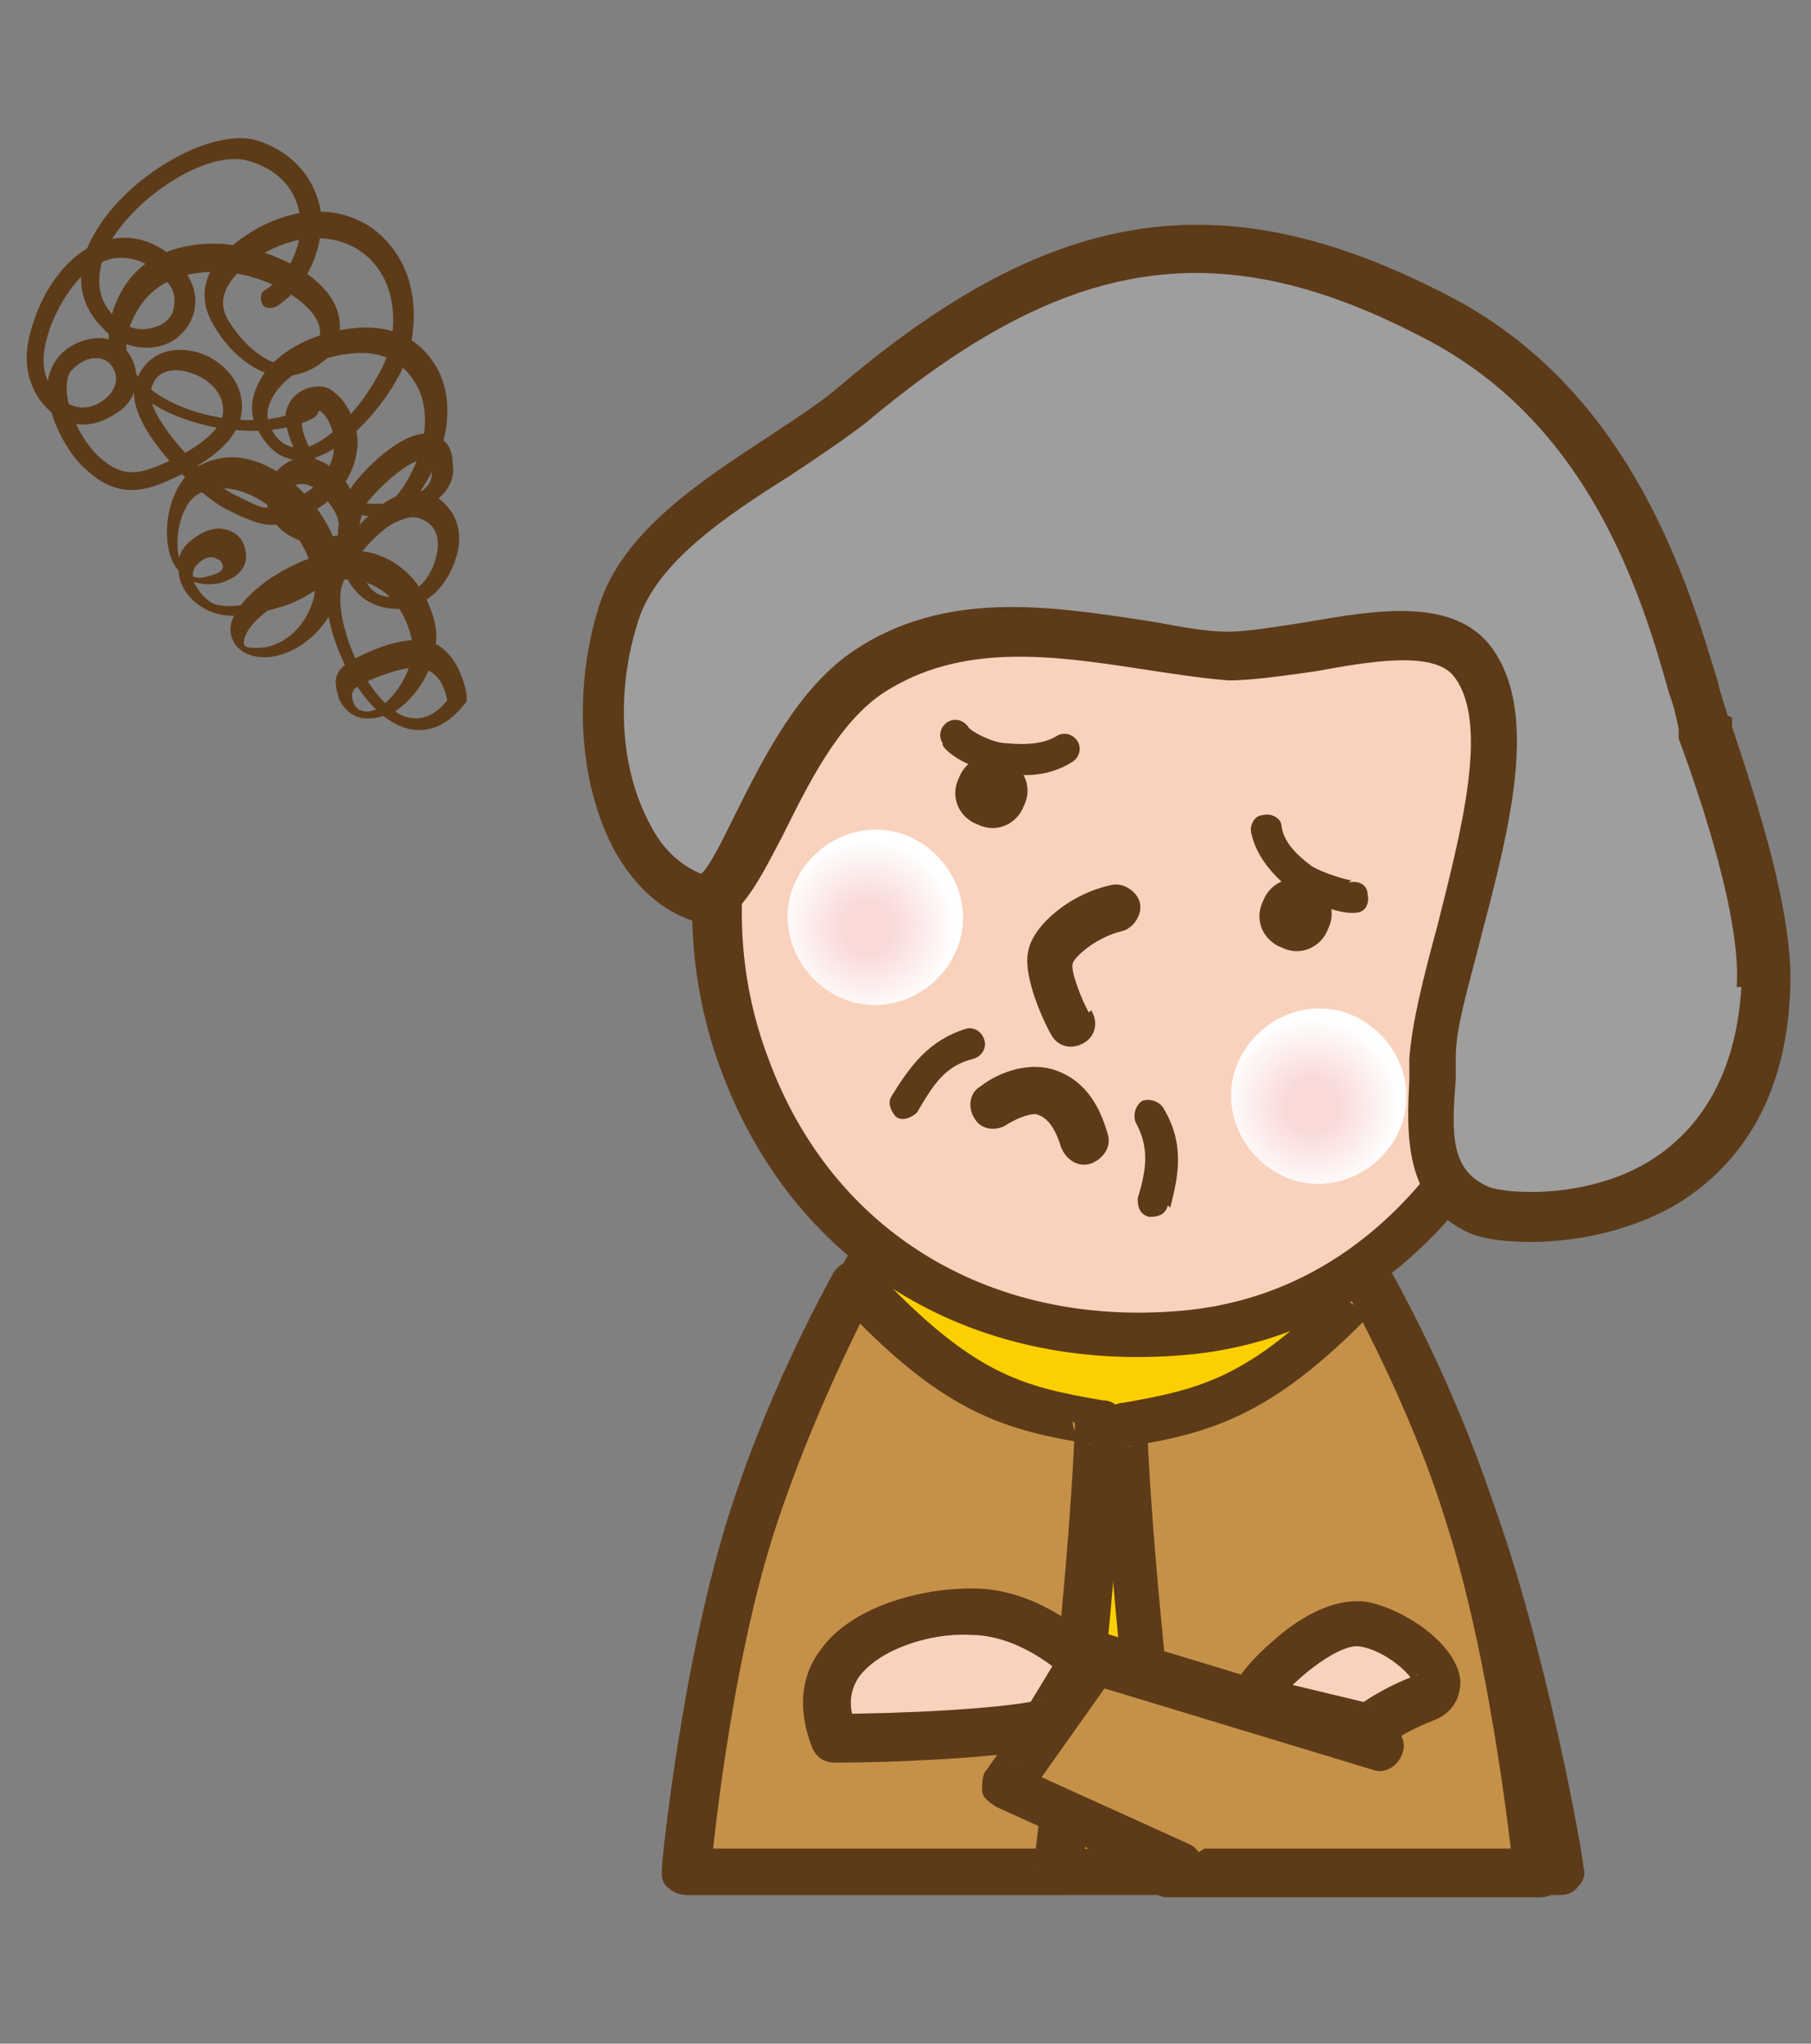
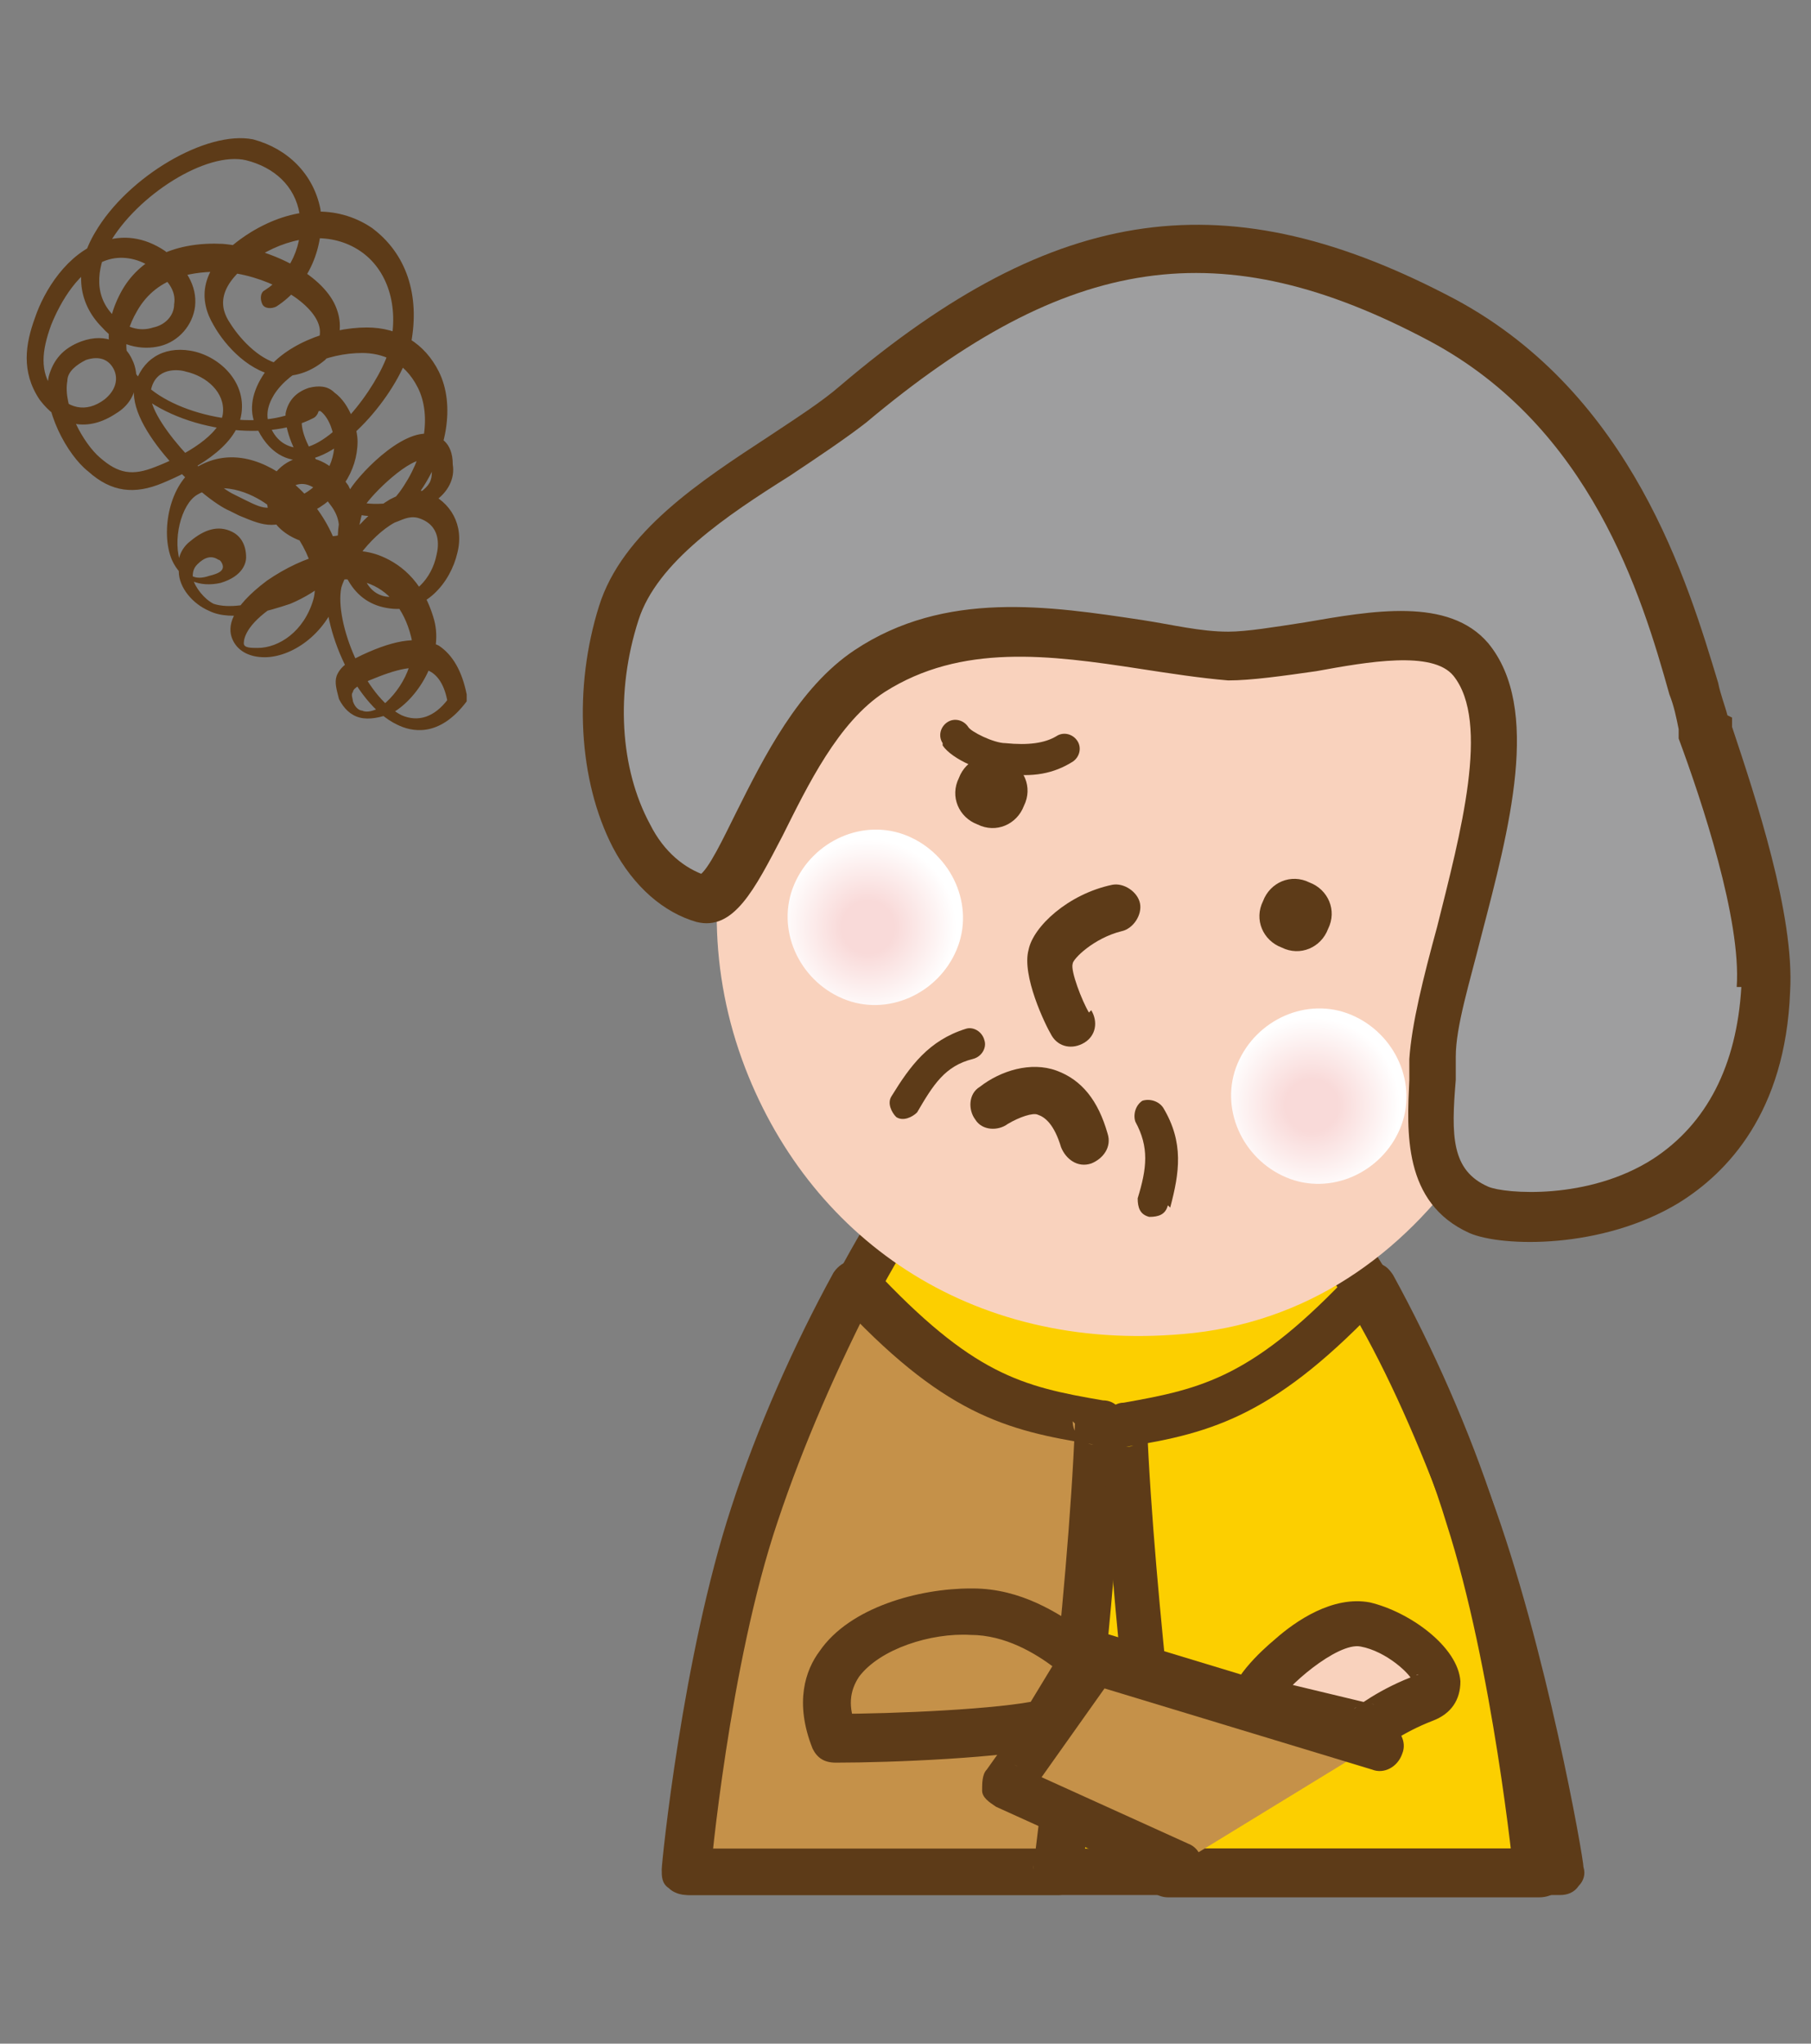
<svg xmlns="http://www.w3.org/2000/svg" xmlns:xlink="http://www.w3.org/1999/xlink" version="1.1" viewBox="0 0 78 88">
  <rect x="0" y="0" width="78" height="88" fill="#808080" stroke="none" />
  <defs>
    <style>
      .cls-1 {
        fill: #5d3b18;
      }

      .cls-1, .cls-2, .cls-3, .cls-4, .cls-5, .cls-6, .cls-7, .cls-8 {
        stroke-width: 0px;
      }

      .cls-2 {
        fill: url(#radial-gradient-2);
      }

      .cls-2, .cls-4 {
        mix-blend-mode: multiply;
      }

      .cls-3 {
        fill: #c59149;
      }

      .cls-9 {
        isolation: isolate;
      }

      .cls-4 {
        fill: url(#radial-gradient);
      }

      .cls-5 {
        fill: none;
      }

      .cls-6 {
        fill: #fccf00;
      }

      .cls-7 {
        fill: #f9d2bd;
      }

      .cls-8 {
        fill: #9e9e9f;
      }
    </style>
    <radialGradient id="radial-gradient" cx="-820.1" cy="-123.6" fx="-820.1" fy="-123.6" r="3.8" gradientTransform="translate(752.2 460.5) rotate(21.9)" gradientUnits="userSpaceOnUse">
      <stop offset=".3" stop-color="#f9dad9" />
      <stop offset="1" stop-color="#fff" />
    </radialGradient>
    <radialGradient id="radial-gradient-2" cx="-799.5" cy="-123.6" fx="-799.5" fy="-123.6" r="3.8" xlink:href="#radial-gradient" />
  </defs>
  <g class="cls-9">
    <g id="_イラスト" data-name="イラスト">
      <g>
        <g>
          <g>
            <path class="cls-6" d="M32.5,65.2c-2.1,6.3-2.9,15.4-2.9,15.4h37.5s-1.6-9.3-4-15.8c-2.4-6.5-5.1-11.7-9.1-15.1-3.3-2.9-11.5-2-13.3-.2-2.6,2.7-6.1,9.4-8.2,15.8Z" />
            <path class="cls-1" d="M31.6,64.9c-2.1,6.4-3,15.3-3,15.6,0,.3,0,.6.3.8.2.2.5.3.8.3h37.5c.3,0,.6-.1.8-.4.2-.2.3-.5.2-.8,0-.4-1.6-9.5-4-16-2.8-7.5-5.6-12.3-9.3-15.6-3.6-3.2-12.5-2.4-14.7-.1-2.7,2.8-6.3,9.8-8.4,16.1ZM41.5,50.2c1.4-1.5,9-2.2,11.9.2,3.4,3,6.1,7.5,8.8,14.7,2.3,6.4,3.9,15.6,3.9,15.7,0-.3,0-.6.2-.8.2-.2.5-.4.8-.4H29.6c.3,0,.6.1.8.3.2.2.3.5.3.8,0,0,.8-9,2.9-15.2,2-6,5.5-12.8,8-15.4Z" />
          </g>
          <g>
            <path class="cls-3" d="M36.8,55.3c-1.6,3-3.2,6.5-4.3,9.9-2.1,6.3-2.9,15.4-2.9,15.4h16s1.5-11.5,1.8-19.3c-3.6-.6-6-1.2-10.5-6Z" />
            <path class="cls-1" d="M35.9,54.8c-1.7,3.1-3.3,6.7-4.4,10.1-2.1,6.4-3,15.3-3,15.6,0,.3,0,.6.3.8.2.2.5.3.8.3h16c.5,0,.9-.4,1-.9,0-.1,1.5-11.7,1.8-19.4,0-.5-.3-1-.9-1-3.5-.6-5.6-1.1-9.9-5.7-.2-.2-.6-.4-.9-.3-.3,0-.6.2-.8.5ZM46.3,61.3c-.3,7.7-1.8,19.1-1.8,19.2,0-.5.5-.9,1-.9h-16c.3,0,.6.1.8.3.2.2.3.5.3.8,0,0,.8-9,2.9-15.2,1.1-3.3,2.6-6.7,4.2-9.8-.2.3-.4.5-.8.5-.3,0-.7,0-.9-.3,4.6,5,7.3,5.7,11.1,6.3-.5,0-.9-.5-.9-1Z" />
          </g>
          <g>
-             <path class="cls-3" d="M59,55.3c1.6,3,3.2,6.5,4.3,9.9,2.1,6.3,2.9,15.4,2.9,15.4h-16s-1.5-11.5-1.8-19.3c3.6-.6,6-1.2,10.5-6Z" />
            <path class="cls-1" d="M58.1,55.8c1.6,3,3.2,6.5,4.2,9.8,2,6.2,2.9,15.1,2.9,15.2,0,0,0,0,0,0,0-.3,0-.6.2-.8.2-.2.5-.4.8-.4h-16c.5,0,.9.4,1,.9,0-.1-1.5-11.6-1.8-19.2,0,.5-.3,1-.9,1,3.8-.6,6.5-1.4,11.1-6.3-.2.2-.6.4-.9.3-.3,0-.6-.2-.8-.5ZM47.5,61.4c.3,7.8,1.8,19.3,1.8,19.4,0,.5.5.9,1,.9h16c.3,0,.6-.1.8-.3.2-.2.3-.5.3-.8,0-.4-.9-9.3-3-15.6-1.1-3.4-2.7-7-4.4-10.1-.2-.3-.4-.5-.8-.5-.3,0-.7,0-.9.3-4.3,4.6-6.5,5.1-9.9,5.7-.5,0-.9.5-.9,1Z" />
          </g>
          <g>
            <g>
              <path class="cls-7" d="M67.6,36.2c-.1,8.6-5.5,20-16.2,21.2-9.3,1-16.4-3.9-19.3-11.4-3.2-8.3.2-17,6-23.1,5.4-5.7,11.6-7.3,20.5-3.9,9.8,3.8,9.1,10.2,9,17.3Z" />
-               <path class="cls-1" d="M66.6,36.2c-.1,7.7-4.9,19-15.3,20.2-8.4.9-15.4-3.2-18.2-10.8-2.7-7.1-.6-15.4,5.8-22.1,5.4-5.7,11.2-6.8,19.3-3.6,8.6,3.4,8.5,8.6,8.4,15.3v1ZM58.9,17.9c-8.9-3.5-15.6-2.2-21.6,4.1-6.9,7.3-9.2,16.3-6.2,24.2,3.2,8.5,11,13.1,20.4,12.1,11.6-1.3,17-13.7,17.1-22.2v-1c.1-6.6.2-13.3-9.7-17.2Z" />
            </g>
            <path class="cls-1" d="M44.1,34.7c-.3.8-1.2,1.2-2,.8-.8-.3-1.2-1.2-.8-2,.3-.8,1.2-1.2,2-.8.8.3,1.2,1.2.8,2Z" />
            <path class="cls-1" d="M57.2,40c-.3.8-1.2,1.2-2,.8-.8-.3-1.2-1.2-.8-2,.3-.8,1.2-1.2,2-.8.8.3,1.2,1.2.8,2Z" />
            <path class="cls-1" d="M46.9,43.6c-.3-.5-.8-1.8-.7-2.1,0,0,0,0,0,0,0,0,0,0,0,0,0-.2.9-1.1,2.1-1.4h0c.5-.1.9-.7.8-1.2-.1-.5-.7-.9-1.2-.8h0c-1.9.4-3.4,1.8-3.6,2.8-.3,1.1.7,3.2,1,3.7h0c.3.5.9.6,1.4.3.5-.3.6-.9.3-1.4h0Z" />
            <g>
              <path class="cls-8" d="M73.4,31.1c-1.2-3.8-3.1-12.9-11.3-17.3-10-5.3-16.9-3.6-25.4,3.6-3,2.5-8.8,4.9-10.1,9-1.8,5.6.3,11.4,3.6,12.3,1.7.5,3.2-7.1,7.3-9.7,4.8-3.1,10.4-1,15.5-.7,2.7.2,8.5-2.2,10.4.1,3,3.6-1.5,13-1.7,17.1,0,2.5-.7,5.4,2,6.5,1.8.8,11.9.9,12.4-9.5.2-3.2-1.7-8.7-2.6-11.5Z" />
              <path class="cls-1" d="M74.4,30.8c-.1-.4-.3-.9-.4-1.4-1.3-4.3-3.7-12.4-11.3-16.5-9.8-5.2-17.2-4.2-26.5,3.7-.8.7-1.9,1.4-3.1,2.2-2.9,1.9-6.3,4.1-7.3,7.3-1.1,3.5-.9,7.5.6,10.4.9,1.7,2.2,2.8,3.6,3.2,1.6.4,2.5-1.4,3.7-3.7,1.1-2.2,2.4-4.9,4.4-6.2,3.3-2.1,7.1-1.6,11-1,1.3.2,2.6.4,3.8.5,1,0,2.4-.2,3.8-.4,2.2-.4,5-.9,5.9.2,1.6,2,.3,6.8-.7,10.8-.6,2.2-1.1,4.2-1.2,5.7,0,.3,0,.6,0,.9-.1,2.2-.3,5.3,2.6,6.6,1.4.6,5.7.7,9-1.3,2.1-1.3,4.6-3.9,4.8-9.1.2-3.3-1.5-8.4-2.5-11.4v-.4ZM75,42.5c-.2,3.4-1.5,5.9-3.8,7.4-2.8,1.8-6.4,1.5-7.1,1.2-1.6-.7-1.6-2.2-1.4-4.6,0-.3,0-.7,0-1,0-1.3.6-3.2,1.1-5.2,1.2-4.6,2.6-9.8.3-12.6-1.7-2-5-1.4-7.9-.9-1.3.2-2.5.4-3.3.4-1.2,0-2.4-.3-3.7-.5-4-.6-8.5-1.3-12.4,1.3-2.4,1.6-3.9,4.6-5.1,7-.5,1-1.2,2.5-1.6,2.7,0,0,.1,0,.3,0-.9-.3-1.8-1-2.4-2.2-1.3-2.4-1.5-5.7-.5-8.8.8-2.5,3.8-4.5,6.5-6.2,1.2-.8,2.4-1.6,3.3-2.3,8.7-7.3,15.3-8.3,24.3-3.5,6.9,3.7,9.1,10.9,10.3,15.2.2.5.3,1,.4,1.5v.4c1,2.7,2.7,7.8,2.5,10.7Z" />
            </g>
            <path class="cls-1" d="M39.5,47.9c.7-1.2,1.2-2,2.4-2.3h0c.4-.1.6-.5.5-.8-.1-.4-.5-.6-.8-.5h0c-1.6.5-2.4,1.6-3.2,2.9h0c-.2.3,0,.7.2.9.3.2.7,0,.9-.2h0Z" />
            <path class="cls-1" d="M50.4,52c.4-1.5.6-2.8-.3-4.3h0c-.2-.3-.6-.4-.9-.3-.3.2-.4.6-.3.9h0c.6,1.1.5,2,.1,3.3h0c0,.4.1.7.5.8.4,0,.7-.1.8-.5h0Z" />
            <path class="cls-4" d="M41.2,40.9c-.8,1.9-3,2.9-4.9,2.1-1.9-.8-2.9-3-2.1-4.9.8-1.9,3-2.9,4.9-2.1,1.9.8,2.9,3,2.1,4.9Z" />
            <path class="cls-2" d="M60.3,48.6c-.8,1.9-3,2.9-4.9,2.1-1.9-.8-2.9-3-2.1-4.9.8-1.9,3-2.9,4.9-2.1,1.9.8,2.9,3,2.1,4.9Z" />
            <path class="cls-1" d="M40.6,32.1c.4.6,1.8,1.2,2.6,1.2,1.3.2,2.2,0,3-.5h0c.3-.2.4-.6.2-.9-.2-.3-.6-.4-.9-.2h0c-.5.3-1.2.4-2.2.3-.5,0-1.5-.5-1.6-.7,0,0,0,0,0,0h0c-.2-.3-.6-.4-.9-.2-.3.2-.4.6-.2.9h0Z" />
-             <path class="cls-1" d="M58.2,37.9s0,0,0,0c-.2,0-1.2-.3-1.7-.6-.8-.6-1.2-1.1-1.3-1.7h0c0-.4-.5-.6-.8-.5-.4,0-.6.5-.5.8h0c.2.9.8,1.7,1.8,2.5.6.4,2,1,2.7.9h0c.4,0,.6-.4.5-.8,0-.4-.4-.6-.8-.5h0Z" />
            <path class="cls-1" d="M43.4,48.4c.5-.3,1.1-.5,1.3-.4.3.1.7.4,1,1.4h0c.2.5.7.9,1.3.7.5-.2.9-.7.7-1.3h0c-.4-1.4-1.1-2.3-2.2-2.7-1.1-.4-2.4,0-3.3.7h0c-.5.3-.5,1-.2,1.4.3.5,1,.5,1.4.2h0Z" />
          </g>
          <g>
            <g>
              <path class="cls-7" d="M53.9,73.3c0-.6,3-3.7,4.8-3.3,1.9.4,4.2,2.6,2.7,3.1-1.5.6-2.5,1.4-2.5,1.4l-5-1.2Z" />
              <path class="cls-1" d="M55,73.2c0,.2,0,.2,0,.2.3-.7,2.6-2.7,3.6-2.5,1.1.2,2.2,1.2,2.3,1.6,0-.1,0-.4.2-.4,0,0,0,0,0,0-1.7.6-2.8,1.5-2.8,1.5.2-.2.6-.3.9-.2l-5-1.2c.4.1.8.5.8,1ZM59.5,75.3s0,0,0,0c0,0,.9-.7,2.2-1.2.8-.3,1.2-.9,1.2-1.7-.1-1.5-2.2-3-3.9-3.4-1.6-.3-3.2.8-4.1,1.6-.6.5-2,1.8-1.9,2.7,0,.5.3.9.8,1l5,1.2c.3,0,.6,0,.9-.2Z" />
            </g>
            <g>
              <polyline class="cls-3" points="59.4 75 47.2 71.3 43.3 76.8 50.9 80.2" />
              <path class="cls-1" d="M59.7,74l-12.2-3.7c-.4-.1-.9,0-1.1.4l-3.9,5.5c-.2.2-.2.6-.2.9,0,.3.3.5.6.7l7.5,3.4h0c.5.2,1.1,0,1.3-.5.2-.5,0-1.1-.5-1.3h0l-7.5-3.4c.3.1.5.4.6.7,0,.3,0,.6-.2.9l3.9-5.5c-.3.4-.7.5-1.1.4l12.2,3.7h0c.5.2,1.1-.1,1.3-.7.2-.5-.1-1.1-.7-1.3h0Z" />
            </g>
            <g>
-               <path class="cls-7" d="M41.7,69.4c-2.9,0-7.4,1.6-5.8,5.5,2.7,0,7.3-.2,9.2-.7.5-.7,1.8-2.9,1.8-2.9-.3.5-2.1-1.9-5.1-1.9Z" />
              <path class="cls-1" d="M41.8,68.4c-2.2,0-5.2.8-6.5,2.7-.6.8-1.1,2.2-.3,4.2.2.4.5.6,1,.6,2.4,0,7.3-.2,9.4-.7.3,0,.5-.2.6-.4.5-.7,1.8-2.9,1.8-2.9.3-.5.1-1.1-.3-1.4-.5-.3-1.1-.2-1.4.3.3-.4.7-.5.9-.4,0,0-.3-.2-.5-.3-.9-.6-2.5-1.7-4.6-1.7ZM45.9,70.8s0,0,0,0l-1.7,2.8c.1-.2.4-.4.6-.4-1.7.4-6.3.6-8.9.6.4,0,.8.3,1,.6-.4-.9-.3-1.6.1-2.2.9-1.2,3.1-1.9,4.8-1.8,1.5,0,2.8.8,3.6,1.4.6.4,1.1.7,1.7.6.3,0,.6-.2.7-.5-.3.5-.9.6-1.4.3-.5-.3-.6-.9-.3-1.4Z" />
            </g>
          </g>
        </g>
        <path class="cls-1" d="M13,17.6c-1.7,1-5.3.4-6.8-1.1-.9-.9-1-1.9-.3-3.1.9-1.6,2.6-1.7,3.6-1.7,1.9.1,3.8,1.2,4.2,2.2.2.5,0,.9-.3,1.3-.4.4-.8.5-1.2.5-.9-.1-1.8-1-2.3-1.8-.4-.6-.7-1.6,1.3-2.9,1.5-.9,3.1-1,4.3-.2,1.2.8,1.7,2.4,1.3,4.1-.3,1.4-2.3,4.2-3.8,4.4-.5,0-1-.2-1.3-.8-.3-.5-.2-1,.1-1.5.7-1.1,2.3-1.8,3.8-1.8.8,0,1.8.3,2.4,1.5.6,1.2.3,3-.8,4.5-1,1.3-2.2,2-3.4,1.9-1-.1-1.6-.6-1.6-1.2,0-.4.2-.8.5-1,.5-.2,1,.1,1.5.8.4.5.5,1,.3,1.6-.3,1-1.5,1.9-2.5,2.3-1.2.5-2.2.6-2.8.4-.4-.2-.8-.7-.9-1.1,0-.2,0-.4.2-.6.3-.3.6-.4.9-.2.1,0,.2.2.2.3,0,.2-.2.3-.6.4-.6.2-.9,0-1.2-.5-.4-1,0-2.6.7-3,1.2-.7,2.6.1,3.1.5,1.4,1.1,2.2,2.9,1.9,4-.4,1.4-1.5,2.1-2.4,2.1-.3,0-.6,0-.6-.2,0-.2.1-.8,1.3-1.6,1.4-1,2.9-1.4,4-1,.9.3,1.6,1.1,1.9,2.3.3,1.1-.5,2.5-1.4,3.1-.2.1-.5.2-.7.1-.1,0-.3-.1-.4-.4,0-.1-.1-.3,0-.4,0-.2.5-.4.7-.5,1.2-.5,2-.7,2.6-.4.4.2.7.7.8,1.5,0-.1,0-.2,0-.3-.6.8-1.3,1-2,.7-1.6-.8-2.9-4-2.6-5.5.2-.7,1.2-2.2,2.3-2.8.3-.1.6-.3,1-.2,1,.3.9,1.2.8,1.6-.2,1-1,1.9-2,1.8-.5,0-.9-.3-1.1-.8-.5-.9-.3-2.3,0-3.1.3-.5,2-2.2,2.7-2,.2,0,.2.3.2.5,0,.4-.1.6-.5.9-.9.6-2.4.6-3,.3-.6-.3-2.2-2.4-2.1-3.4,0-.2,0-.3.4-.4,0,0,.2,0,.4,0,.4.3.6,1,.6,1.4,0,1.1-.8,2-1.6,2.3-1.2.6-1.3.6-2.3.1l-.4-.2c-1.1-.5-3.9-3.4-3.6-4.5.2-1,1.2-.9,1.5-.8.9.2,1.7.9,1.6,1.8-.1.9-1.6,1.8-2.9,2.3-1,.4-1.6.3-2.4-.4-.7-.6-1.6-2.2-1.4-3.3,0-.4.4-.7.8-.9.6-.2,1,0,1.2.4.2.4.1.9-.4,1.3-.8.6-1.6.4-2.2-.4-.6-.8-.5-1.7-.1-2.8.4-1,1.2-2.4,2.4-2.8.6-.2,1.3-.1,1.9.3.7.5,1.1,1,1,1.6,0,.5-.4.9-.9,1-.6.2-1.2,0-1.7-.5-1-1-.6-2.3-.2-3.1,1.2-2.1,4.2-4,5.9-3.6,1.2.3,2.1,1.1,2.3,2.3.2,1.3-.4,2.6-1.5,3.3h0c-.2.1-.2.4-.1.6.1.2.4.2.6.1h0c1.4-.9,2.1-2.6,1.9-4.2-.3-1.5-1.4-2.6-2.9-3-2-.4-5.4,1.6-6.8,4-.9,1.5-.8,3,.3,4.1.7.8,1.7,1,2.5.8.8-.2,1.4-.9,1.5-1.7.1-.9-.4-1.7-1.3-2.4-.9-.6-1.8-.7-2.7-.4-1.5.5-2.5,2.1-2.9,3.3-.4,1.1-.6,2.3.2,3.5.9,1.2,2.1,1.4,3.3.6,1-.6,1-1.7.7-2.3-.3-.7-1.1-1.2-2.2-.8-.8.3-1.2.8-1.4,1.5-.3,1.4.8,3.4,1.7,4.1,1,.9,2,1,3.2.5,1.2-.5,3.2-1.5,3.4-3,.2-1.4-1-2.5-2.2-2.7-1.2-.2-2.1.4-2.4,1.5-.4,1.8,2.9,4.9,4.1,5.4l.4.2c1.2.5,1.5.6,3-.1,1.3-.6,2.1-1.8,2.1-3.1,0-.5-.3-1.6-1-2.1-.3-.3-.7-.3-1.1-.2-.6.2-.9.6-1,1.1-.1,1.5,1.8,3.9,2.6,4.2.9.4,2.7.3,3.8-.4.6-.4.9-1,.8-1.6,0-1-.6-1.2-.9-1.3-1.3-.3-3.3,1.9-3.6,2.5-.5,1-.7,2.7,0,3.8.4.7,1,1.1,1.8,1.2,1.5.2,2.6-1.1,2.9-2.4.3-1.2-.3-2.2-1.3-2.6-.5-.2-1,0-1.6.3-1.2.7-2.5,2.4-2.7,3.3-.4,1.9,1.1,5.5,3,6.4.6.3,1.8.6,3-1,0,0,0-.2,0-.3-.2-1-.6-1.7-1.2-2.1-.8-.4-1.8-.3-3.3.4-.4.2-.9.4-1.1.9-.1.3,0,.6.1,1,.2.4.5.7.9.8.4.1.9,0,1.4-.2,1.2-.7,2.2-2.5,1.8-4-.5-1.8-1.6-2.5-2.4-2.8-1.4-.5-3.2,0-4.8,1.1-1.6,1.2-1.7,2-1.5,2.5.2.5.7.8,1.4.8,1.1,0,2.6-.9,3.2-2.7.5-1.7-.7-3.8-2.1-4.9-1.4-1.1-2.8-1.3-4-.6-1.2.7-1.6,2.8-1.1,4,.4.9,1.2,1.2,2.1,1,1-.3,1.1-.9,1.1-1.1,0-.5-.2-.9-.6-1.1-.6-.3-1.2-.1-1.8.4-.4.3-.6.8-.5,1.3,0,.7.6,1.4,1.3,1.7,1,.5,2.6,0,3.5-.3,1.2-.5,2.5-1.5,2.9-2.8.2-.8,0-1.5-.4-2.3-.7-1-1.6-1.4-2.4-1.1-.7.3-1.2,1-1.1,1.8,0,.4.3,1.6,2.3,1.9,1.5.2,3.1-.6,4.2-2.2,1.3-1.8,1.6-3.9.9-5.3-.6-1.2-1.7-1.9-3.1-1.9-1.7,0-3.7.8-4.5,2.1-.5.8-.6,1.6-.2,2.3.6,1.2,1.5,1.4,2.1,1.3,1.9-.3,4.2-3.3,4.5-5,.4-2.1-.2-3.9-1.7-5-1.5-1-3.4-.9-5.2.2-2.4,1.5-2.2,3-1.6,4,.5.9,1.6,2.1,2.9,2.2.7,0,1.3-.2,1.9-.7.6-.6.8-1.4.5-2.2-.5-1.4-2.7-2.6-4.9-2.8-2-.1-3.6.6-4.4,2.1-.8,1.5-.7,3,.5,4.1,1.8,1.8,5.7,2.4,7.8,1.3h0c.2-.1.3-.4.2-.6-.1-.2-.4-.3-.6-.2h0Z" />
      </g>
-       <rect class="cls-5" width="78" height="88" />
    </g>
  </g>
</svg>